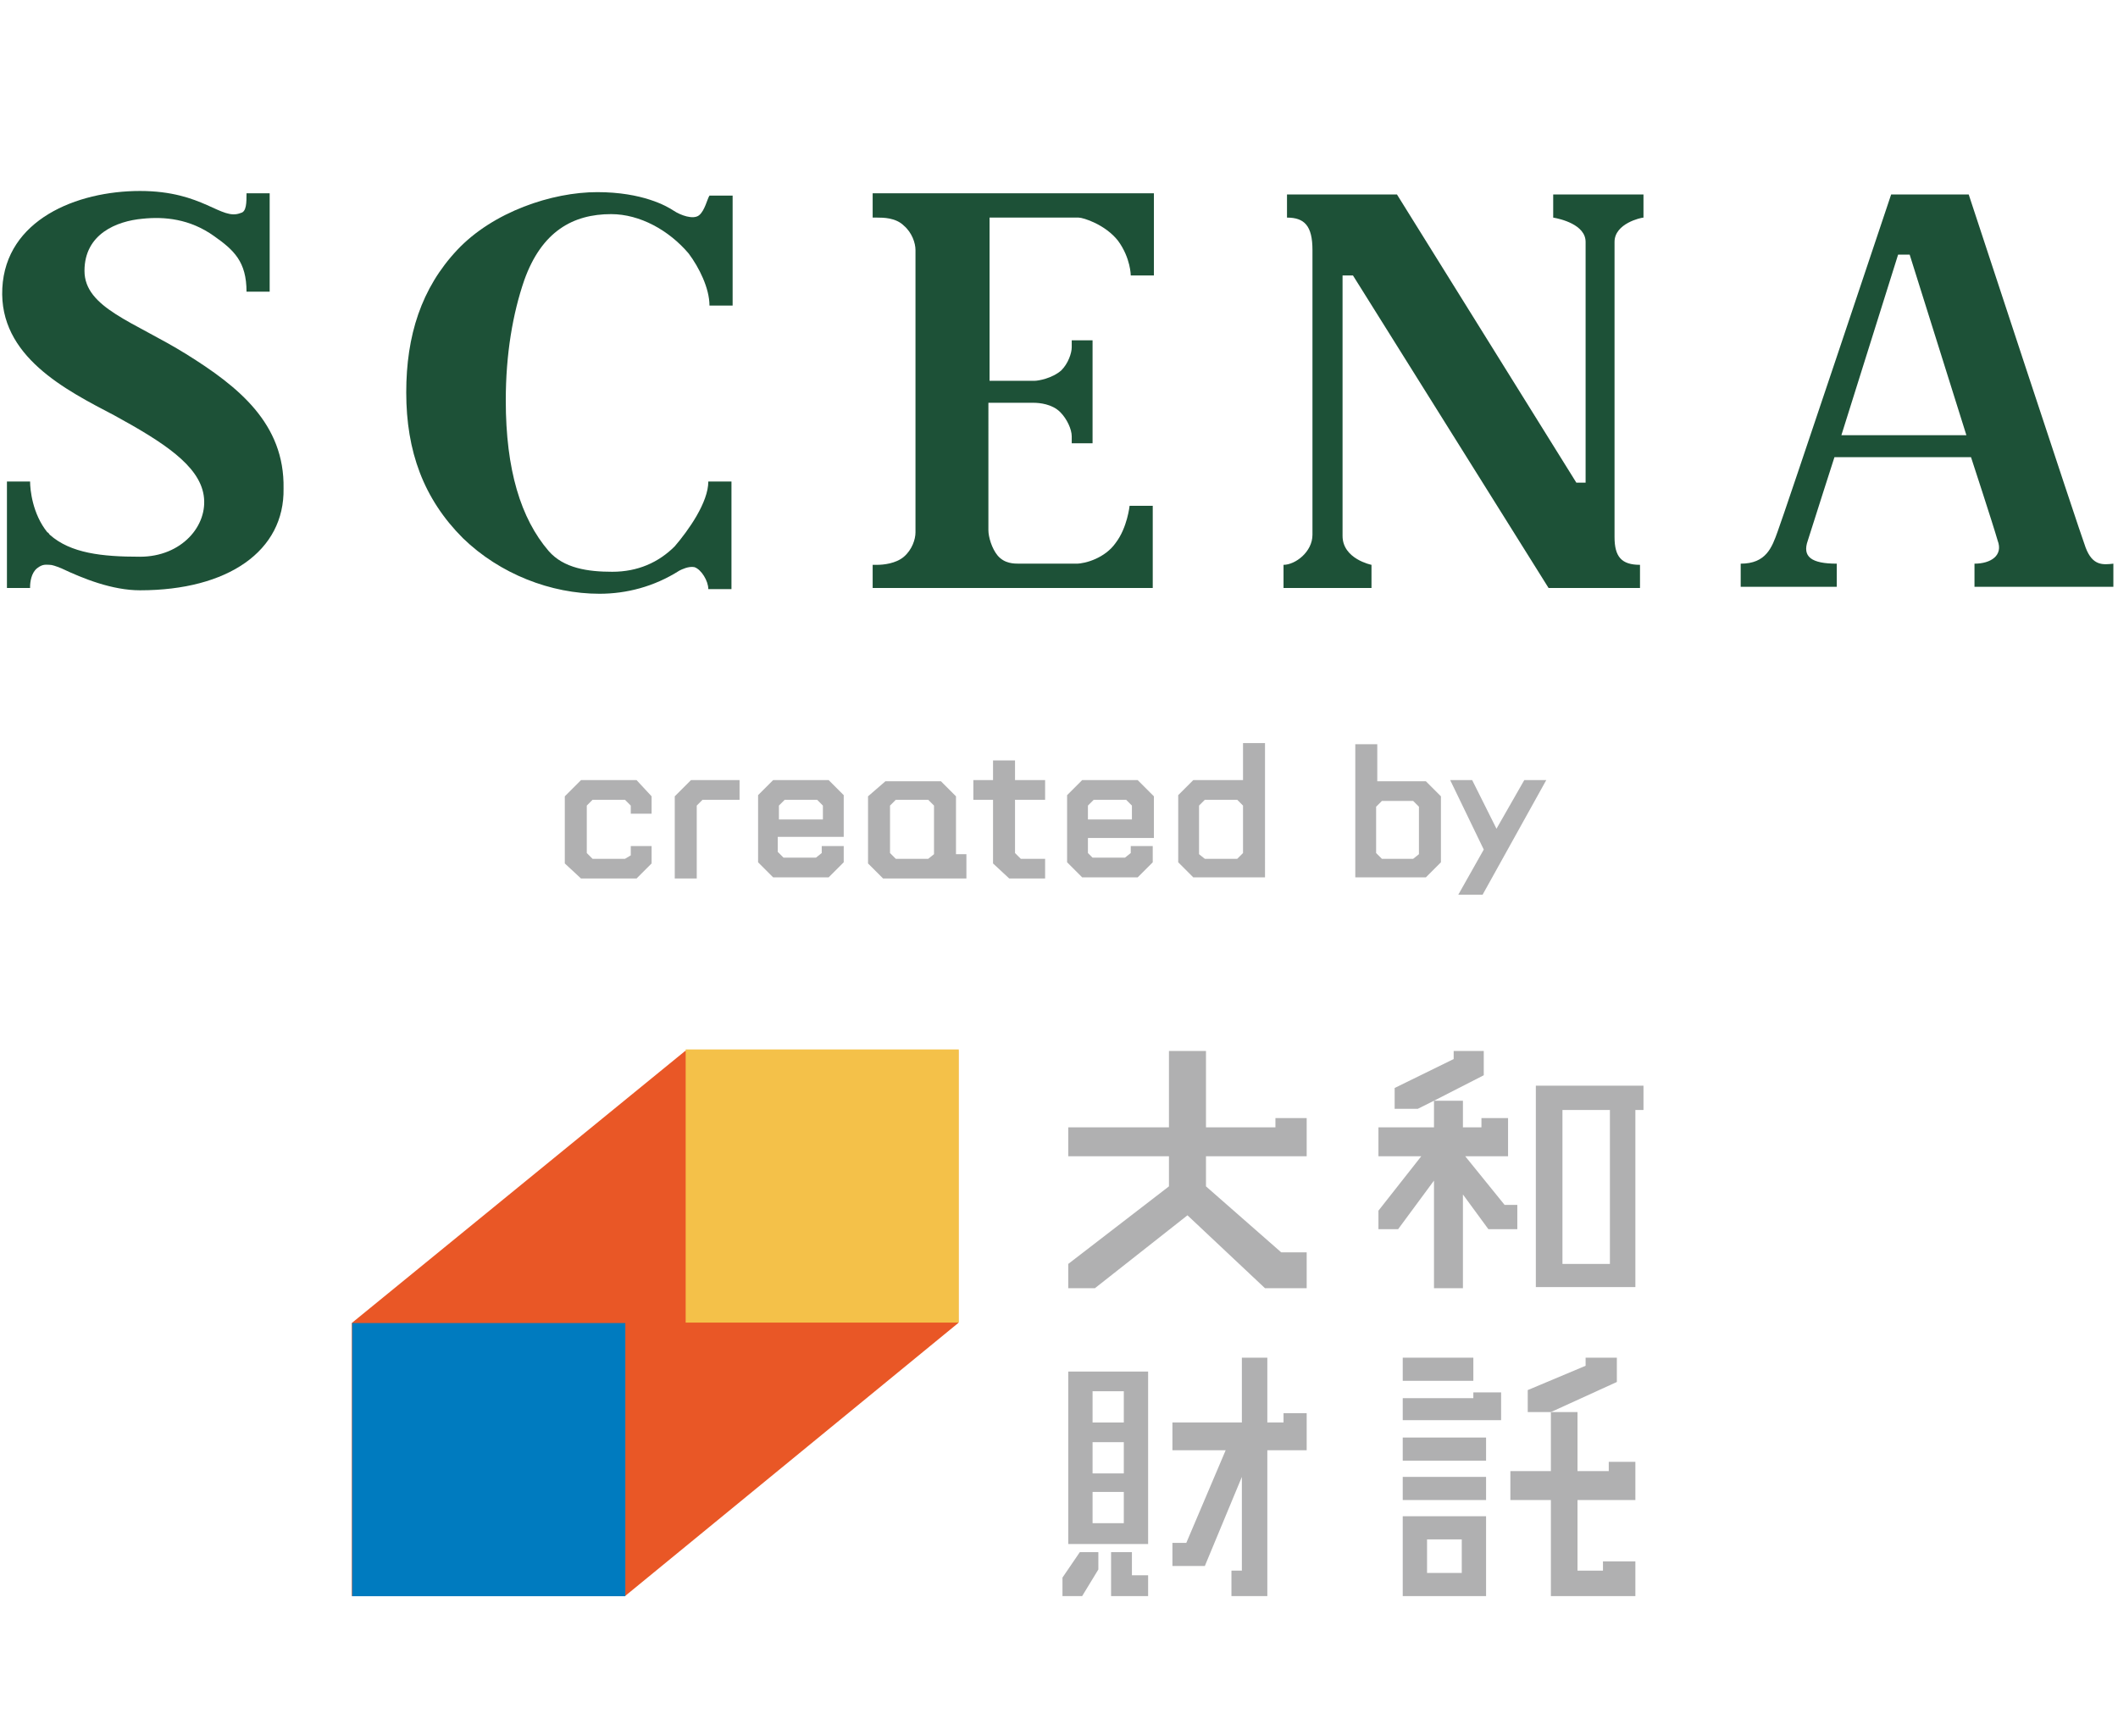
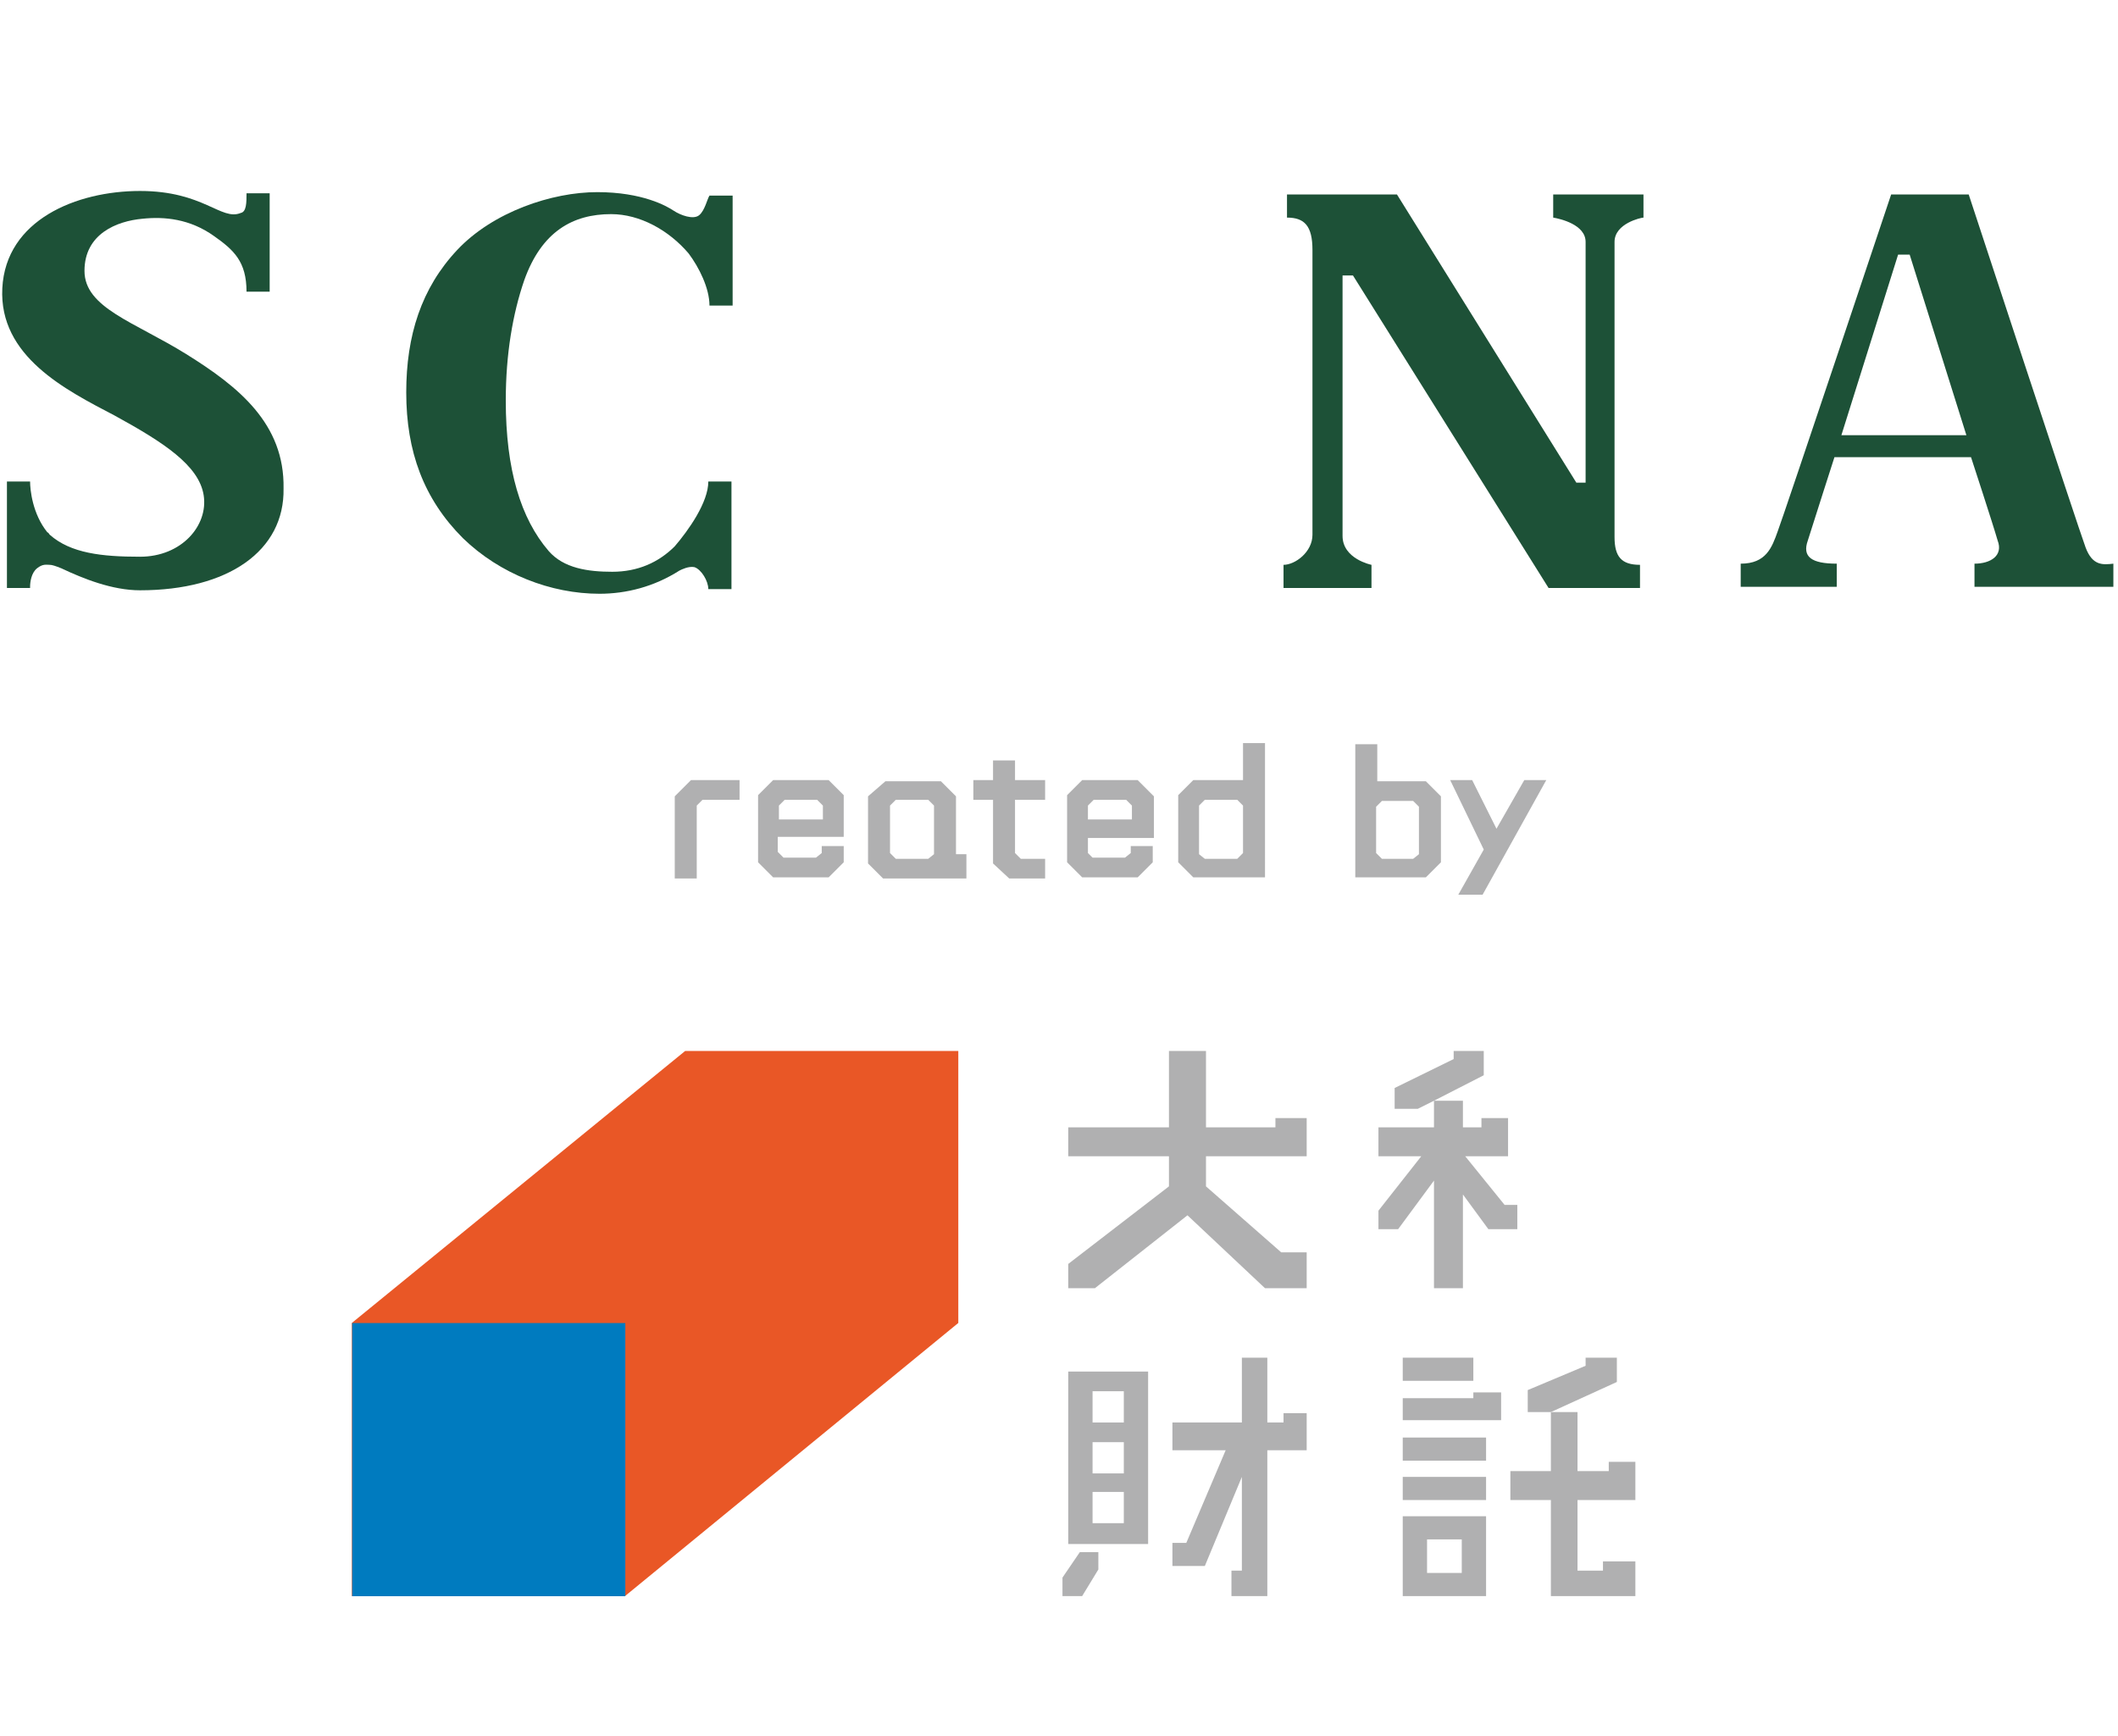
<svg xmlns="http://www.w3.org/2000/svg" version="1.1" id="レイヤー_1" x="0px" y="0px" viewBox="0 0 183 150" style="enable-background:new 0 0 183 150;" xml:space="preserve">
  <style type="text/css">
	.st0{fill:#1D5137;}
	.st1{fill:#E95726;}
	.st2{fill:#007BBF;}
	.st3{fill:#F4C149;}
	.st4{fill:#B0B0B1;}
</style>
  <g>
    <g>
      <path class="st0" d="M60.4,18.6c-0.5,0.4-1.6,0-2.2-0.4c-0.6-0.4-2.7-1.6-6.6-1.6c-3.9,0-9,1.7-12.1,5c-3.1,3.3-4.4,7.4-4.4,12.3    c0,5.1,1.5,9.2,4.9,12.6c3.2,3.1,7.6,4.8,11.8,4.8c2.3,0,4.7-0.6,6.9-2c0.2-0.1,0.8-0.4,1.3-0.3c0.6,0.2,1.2,1.2,1.2,1.9    c0.4,0,2,0,2,0v-9.3h-2c0,1.8-1.7,4.2-2.9,5.6c-1.4,1.4-3.2,2.2-5.4,2.2c-2.1,0-4.2-0.3-5.5-1.8c-2.4-2.8-3.7-7-3.7-13    c0-4,0.6-7.5,1.6-10.4c1.5-4.2,4.2-5.7,7.5-5.7c2.5,0,5,1.4,6.7,3.4c0.9,1.2,1.8,3,1.8,4.5h2v-9.5c0,0-1.8,0-2,0    C61.1,17.2,60.9,18.2,60.4,18.6z" />
-       <path class="st0" d="M75.4,18.8h0.4c0.5,0,1.6,0,2.3,0.7c0.7,0.6,1,1.5,1,2.1V46c0,0.6-0.3,1.5-1,2.1c-0.7,0.6-1.8,0.7-2.3,0.7    h-0.4v2h24.2v-7.1h-2c0,0-0.2,1.9-1.2,3.2c-0.9,1.3-2.6,1.8-3.4,1.8c-1.5,0-4.9,0-4.9,0c-0.5,0-1.3,0-1.9-0.7    c-0.5-0.6-0.8-1.6-0.8-2.2V34.8h3.9l0,0c0.5,0,1.6,0.1,2.3,0.8c0.6,0.6,1,1.5,1,2.1l0,0.6h1.8v-8.9h-1.8l0,0.6    c0,0.5-0.3,1.4-0.9,2c-0.8,0.7-2,0.9-2.3,0.9h-3.9V18.8h7.7c0,0,0,0,0,0c0.4,0,2.3,0.6,3.4,2c1.1,1.5,1.1,3,1.1,3h2v-7.1H75.4    V18.8z" />
      <path class="st0" d="M142,18.8l0-2h-7.8l0,2c0.6,0.1,2.8,0.6,2.8,2.1c0,1.5,0,16.2,0,16.2v4.6h-0.8l-15.5-24.9l-9.5,0l0,2    c1.5,0,2.2,0.7,2.2,2.8c0,0,0,23.1,0,24.6c0,1.5-1.5,2.6-2.5,2.6c0,0.7,0,2,0,2h7.6c0,0,0-1,0-2c0,0,0,0,0,0c0,0-2.5-0.5-2.5-2.5    c0-2,0-22.5,0-22.5h0.9l16.9,27l7.9,0v-2h0c-1.6,0-2.2-0.7-2.2-2.4c0,0,0,0,0,0c0-0.6,0-23.8,0-25.5    C139.5,19.3,141.8,18.8,142,18.8z" />
      <path class="st0" d="M180.2,47.3c-0.6-1.6-10.1-30.5-10.1-30.5l-6.7,0c0,0-9.3,27.8-9.8,29.1c-0.5,1.4-1,2.8-3.2,2.8    c0,0.5,0,2,0,2h8.3c0,0,0-1.5,0-2c-2.2,0-3-0.6-2.5-2c0.5-1.6,2.3-7.2,2.3-7.2h11.8c0,0,1.9,5.8,2.3,7.2c0.5,1.3-0.6,2-2,2    c0,0.5,0,2,0,2l12,0c0,0,0-1.5,0-2C181.7,48.8,180.8,48.9,180.2,47.3z M159.1,37.6l4.9-15.6h1l4.9,15.6H159.1z" />
      <path class="st0" d="M16.1,30.6c-4.5-2.8-8.8-4-8.8-7.2c0-3.2,2.8-4.3,5-4.5c1.9-0.2,4.1,0,6.2,1.5c1.7,1.2,2.8,2.2,2.8,4.8h2    v-8.5c0,0-1.6,0-2,0c0,0.8,0,1.6-0.5,1.7c-1.7,0.7-3.2-1.9-8.7-1.9S0.5,19,0.2,24.9c-0.3,5.9,5.5,8.8,9.7,11    c4.2,2.3,7.3,4.3,7.7,6.9c0.4,2.6-1.9,5.3-5.5,5.3c-3.3,0-6-0.3-7.8-1.9c-0.1-0.1-0.1-0.2-0.2-0.2c-1.3-1.6-1.5-3.7-1.5-4.4h-2    v9.2h2v-0.1c0-0.4,0.1-1.2,0.6-1.6c0.5-0.4,0.8-0.3,1.1-0.3c0.2,0,0.5,0.1,1,0.3c1.9,0.9,4.4,1.9,6.8,1.9c7.6,0,12.5-3.4,12.4-8.8    C24.6,36.6,20.6,33.4,16.1,30.6z" />
    </g>
    <g>
      <g>
        <g>
          <g>
            <g>
              <polygon class="st1" points="82.8,114.3 82.8,90.8 59.2,90.8 30.4,114.3 30.4,137.9 54,137.9       " />
              <rect x="30.4" y="114.3" transform="matrix(-1 -4.545709e-11 4.545709e-11 -1 84.429 252.209)" class="st2" width="23.6" height="23.6" />
-               <rect x="59.2" y="90.8" transform="matrix(-1 -4.499391e-11 4.499391e-11 -1 142.043 205.07)" class="st3" width="23.6" height="23.6" />
            </g>
          </g>
        </g>
        <g>
          <polygon class="st4" points="110.2,97.4 104.2,97.4 104.2,90.8 101,90.8 101,97.4 92.3,97.4 92.3,99.9 101,99.9 101,102.5       92.3,109.2 92.3,111.3 94.6,111.3 102.6,105 109.3,111.3 111.2,111.3 112.9,111.3 112.9,108.2 110.7,108.2 104.2,102.5       104.2,99.9 112.9,99.9 112.9,97.4 112.9,96.6 110.2,96.6     " />
          <path class="st4" d="M92.3,119.4v0.8v13.2H93h1.4h4.8V133v-1.3v-11.5v-0.8v-0.9h-6.9V119.4z M97.1,127.3h-2.7v-2.7h2.7V127.3z       M94.4,131.6v-2.7h2.7v2.7H94.4z M97.1,122.9h-2.7v-2.7h2.7V122.9z" />
          <polygon class="st4" points="110.9,122.9 109.5,122.9 109.5,117.3 107.3,117.3 107.3,122.2 107.3,122.9 101.3,122.9       101.3,125.3 105.9,125.3 102.5,133.3 101.3,133.3 101.3,135.3 104.1,135.3 107.3,127.6 107.3,135.7 106.4,135.7 106.4,137.9       107.3,137.9 108.5,137.9 109.5,137.9 109.5,125.3 112.9,125.3 112.9,123.1 112.9,122.9 112.9,122.1 110.9,122.1     " />
          <polygon class="st4" points="91.8,136.3 91.8,137.9 93.5,137.9 94.9,135.6 94.9,134.1 93.3,134.1     " />
-           <polygon class="st4" points="97.8,134.1 96,134.1 96,137.9 96.1,137.9 97.8,137.9 99.2,137.9 99.2,136.1 97.8,136.1     " />
          <path class="st4" d="M121.2,131.5v1.5v2.9v0.9v1.1h7.2v-1.1v-0.9V133v-1.5V131h-7.2V131.5z M126.3,135.9h-3V133h3V135.9z" />
          <rect x="121.2" y="127.6" class="st4" width="7.2" height="2" />
          <rect x="121.2" y="124.2" class="st4" width="7.2" height="2" />
          <rect x="121.2" y="117.3" class="st4" width="6.1" height="2" />
          <polygon class="st4" points="127.3,120.8 121.2,120.8 121.2,122.7 127.3,122.7 129.3,122.7 129.7,122.7 129.7,120.3       127.3,120.3     " />
          <polygon class="st4" points="139,127.1 136.3,127.1 136.3,122 134,122 134,126 134,127.1 130.5,127.1 130.5,129.6 134,129.6       134,137.9 135,137.9 135,137.9 141.3,137.9 141.3,136.3 141.3,135.7 141.3,134.9 138.5,134.9 138.5,135.7 136.3,135.7       136.3,129.6 141.3,129.6 141.3,128.2 141.3,127.1 141.3,126.3 139,126.3     " />
          <polygon class="st4" points="139.7,117.3 137,117.3 137,118 132,120.1 132,122 134,122 139.7,119.4     " />
          <polygon class="st4" points="131.1,104.1 130,104.1 126.6,99.9 130.3,99.9 130.3,97.5 130.3,97.4 130.3,96.6 128,96.6 128,97.4       126.4,97.4 126.4,95.1 123.9,95.1 128.2,92.9 128.2,90.8 125.6,90.8 125.6,91.5 120.5,94 120.5,95.8 122.5,95.8 123.9,95.1       123.9,97.4 119.1,97.4 119.1,99.9 122.8,99.9 119.1,104.6 119.1,106.2 120.8,106.2 123.9,102 123.9,111.3 126.4,111.3       126.4,103.2 128.6,106.2 129.3,106.2 130.4,106.2 131.1,106.2     " />
-           <path class="st4" d="M132.7,93.8v0.5v1.5v13.3v2v0.1h8.6v-0.2v-1.9V95.9h0.7v-2.1H132.7z M139.1,109.2H135V95.9h4.1V109.2z" />
        </g>
      </g>
      <g>
        <g>
          <polygon class="st4" points="131.7,67.4 129.3,71.6 127.2,67.4 125.3,67.4 128.2,73.4 126,77.3 128.1,77.3 133.6,67.4     " />
          <path class="st4" d="M123.2,67.5h-4.2v-3.2h-1.9v11.5h1.4h0.5h4.2l1.3-1.3v-5.7L123.2,67.5z M122.6,73.8l-0.5,0.4h-2.7l-0.5-0.5      v-4l0.5-0.5h2.7l0.5,0.5V73.8z" />
        </g>
        <g>
-           <polygon class="st4" points="54.5,73.1 54.5,73.9 54,74.2 51.2,74.2 50.7,73.7 50.7,69.6 51.2,69.1 54,69.1 54.5,69.6       54.5,70.3 56.3,70.3 56.3,68.8 55,67.4 50.2,67.4 48.8,68.8 48.8,74.6 50.2,75.9 55,75.9 56.3,74.6 56.3,73.1     " />
          <path class="st4" d="M82.6,73.9v-5.1l-1.3-1.3h-4.8L75,68.8v5.8l1.3,1.3h4.3h0.5h2.4v-2.1H82.6z M80.2,74.2h-2.8l-0.5-0.5v-4.1      l0.5-0.5h2.8l0.5,0.5v4.2L80.2,74.2z" />
          <path class="st4" d="M71.6,67.4h-4.8l-1.3,1.3v5.8l1.3,1.3h4.8l1.3-1.3v-1.4h-1.9v0.6l-0.5,0.4h-2.8l-0.5-0.5v-1.3h5.7v-1.5      v-0.1v-2L71.6,67.4z M67.3,70.8v-1.2l0.5-0.5h2.8l0.5,0.5v1.2H67.3z" />
          <path class="st4" d="M98.3,67.4h-4.8l-1.3,1.3v5.8l1.3,1.3h4.8l1.3-1.3v-1.4h-1.9v0.6l-0.5,0.4h-2.8L94,73.7v-1.3h5.7v-1.5v-0.1      v-2L98.3,67.4z M94,70.8v-1.2l0.5-0.5h2.8l0.5,0.5v1.2H94z" />
          <path class="st4" d="M107.4,64.2v3.2h-4.3l-1.3,1.3v5.8l1.3,1.3h4.3h0.5h1.4V64.2H107.4z M107.4,73.7l-0.5,0.5h-2.8l-0.5-0.4      v-4.2l0.5-0.5h2.8l0.5,0.5V73.7z" />
          <polygon class="st4" points="63.9,67.4 59.7,67.4 58.3,68.8 58.3,73.2 58.3,74 58.3,75.9 60.2,75.9 60.2,73.2 60.2,69.6       60.7,69.1 63.9,69.1     " />
          <polygon class="st4" points="87.7,69.1 90.3,69.1 90.3,67.4 87.7,67.4 87.7,65.7 85.8,65.7 85.8,67.4 84.1,67.4 84.1,69.1       85.8,69.1 85.8,69.4 85.8,70.2 85.8,74.6 87.2,75.9 90.3,75.9 90.3,74.2 88.2,74.2 87.7,73.7 87.7,70.2     " />
        </g>
      </g>
    </g>
  </g>
</svg>